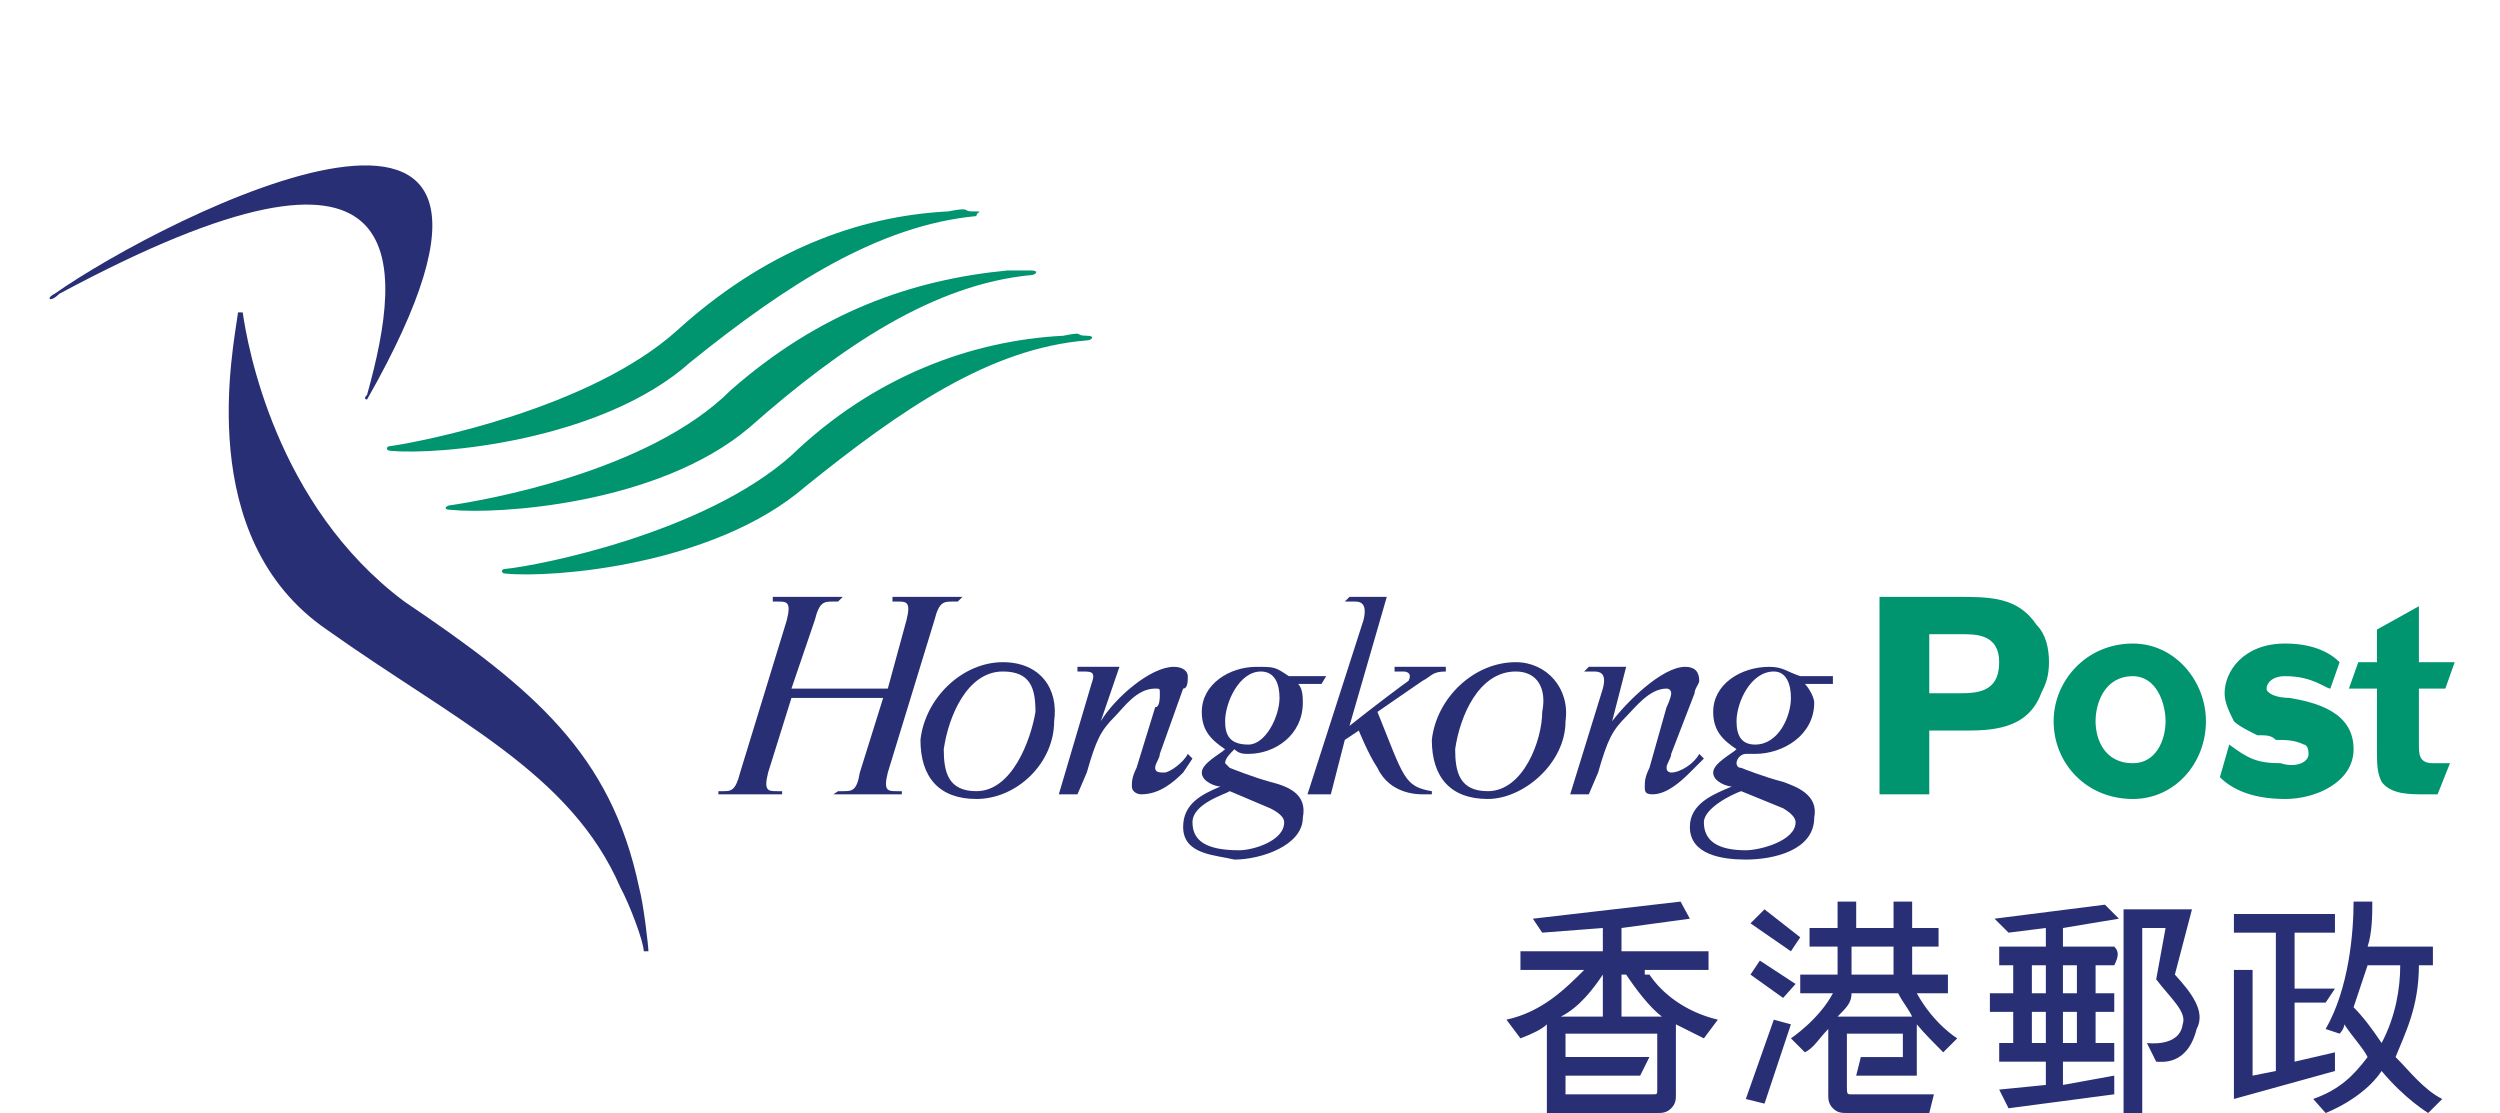
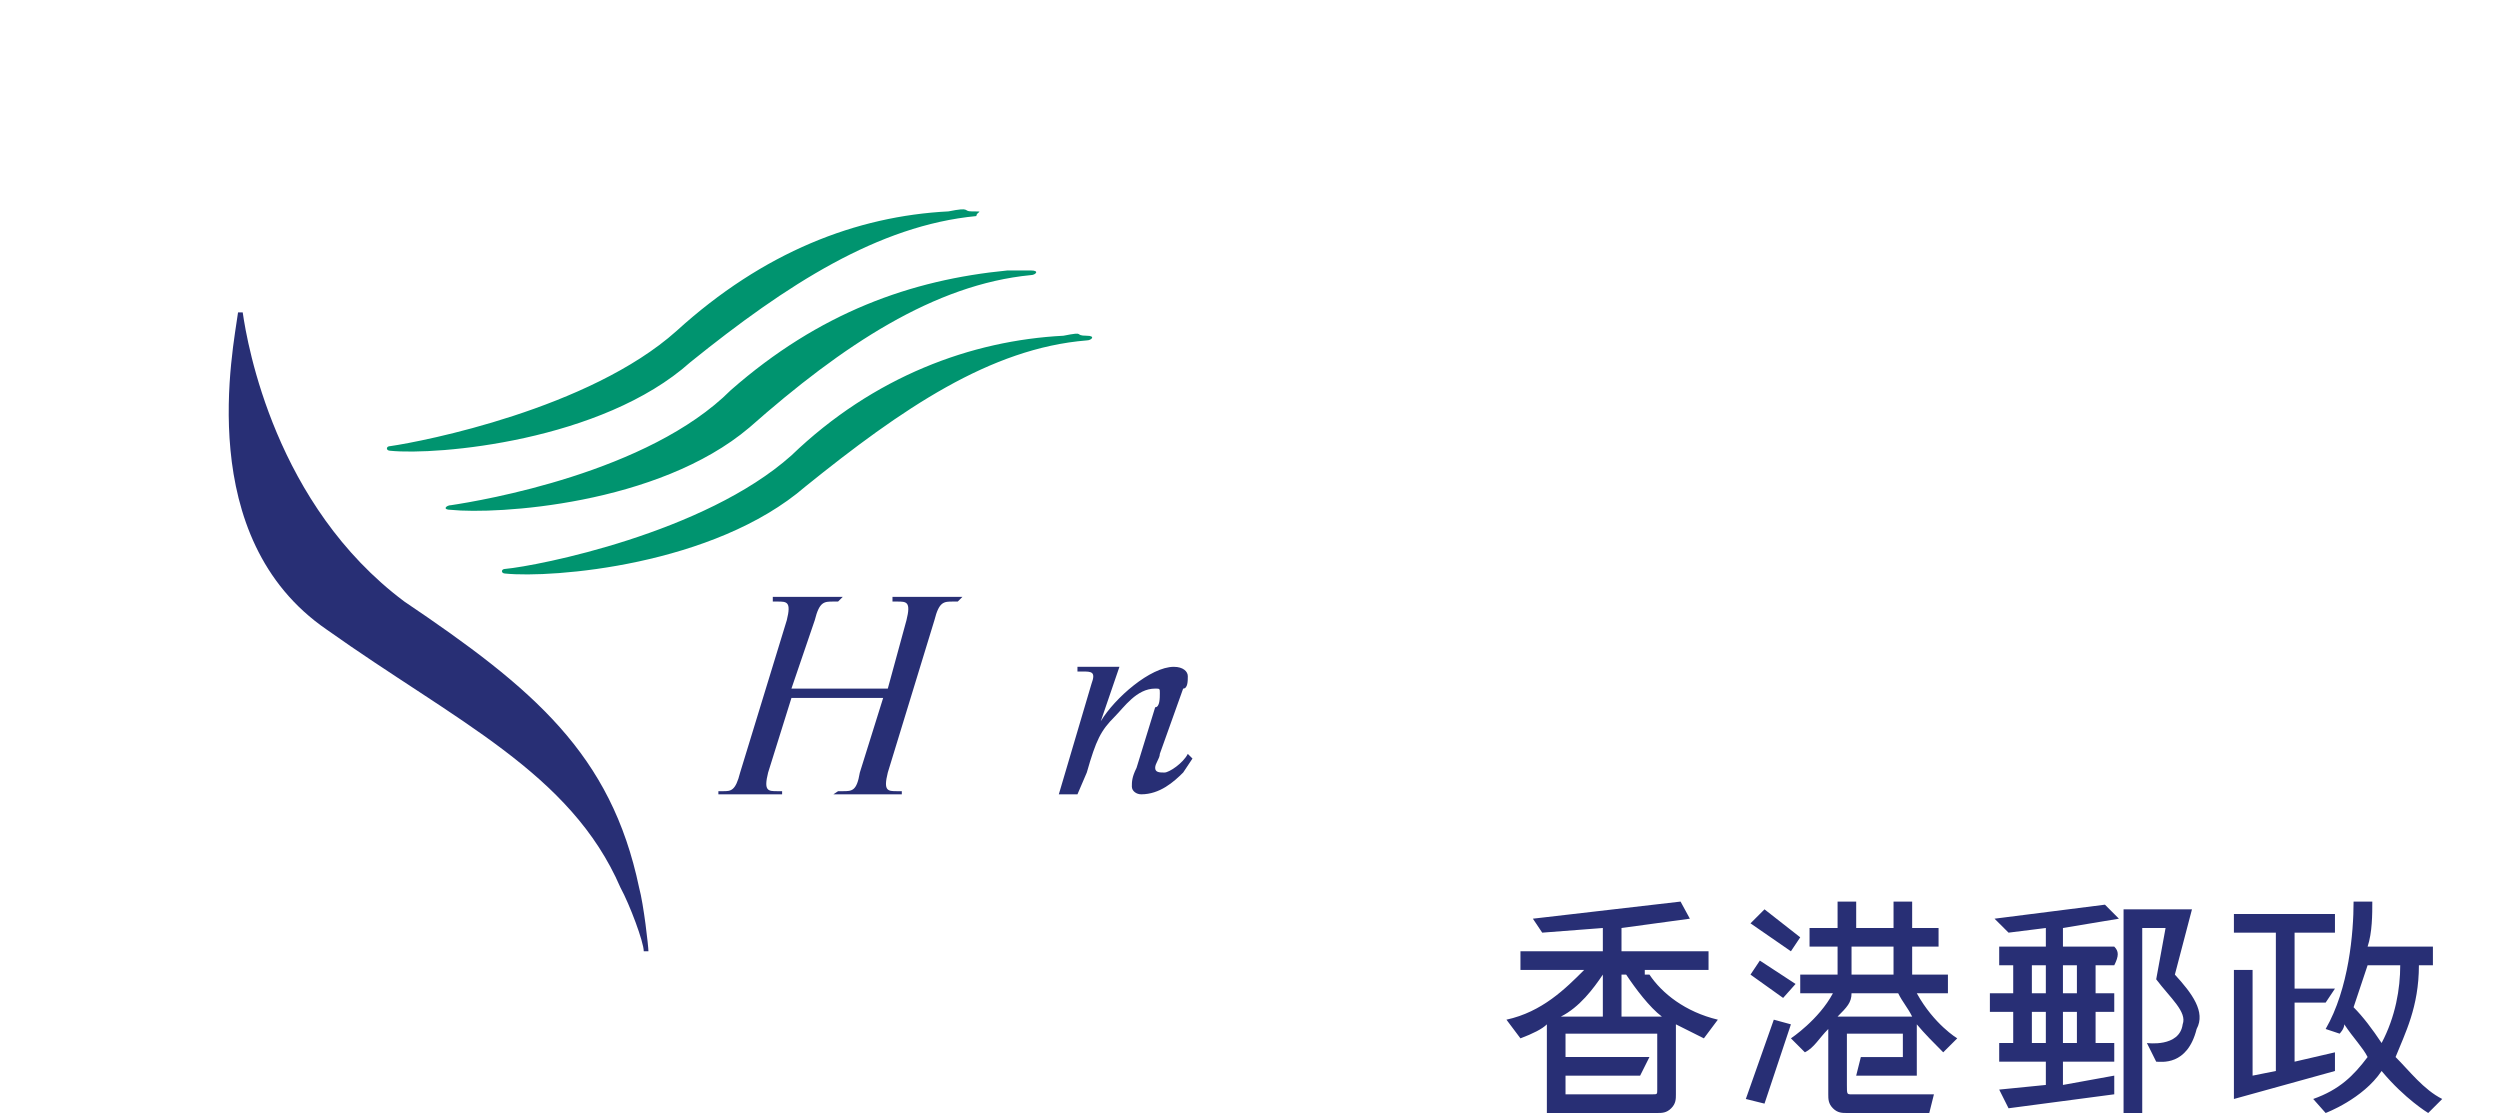
<svg xmlns="http://www.w3.org/2000/svg" height="1113" viewBox="-.877 -17.922 499.005 230.514" width="2500">
-   <path d="m65.763 64.816c47.001-82.738-41.851-37.99-64.712-21.892-1.928.963-.964 1.928.969 0 74.364-39.922 71.467-6.765 63.743 20.921-.964.971 0 .971 0 .971" fill="#282f75" />
  <path d="m118.239 165.902c1.929 3.543 4.826 11.266 4.826 13.195h.97c0-.965-.97-9.652-1.934-13.195-5.795-27.687-21.892-41.21-48.615-59.236-26.717-19.958-32.513-53.121-33.478-59.881h-.969c-.964 7.405-9.332 46.683 18.35 65.676 26.723 18.995 50.549 29.617 60.85 53.441" fill="#282f75" />
  <path d="m94.414 99.902c-.964 0-.964.969 0 .969 9.657.964 43.139-1.608 62.134-18.029 19.959-16.098 38.309-28.652 58.272-30.262.964 0 1.928-.968 0-.968-2.897 0 0-.965-4.831 0-18.994.968-39.278 8.373-56.339 24.789-18.03 16.097-52.477 22.862-59.236 23.501m-11.266-13.194c-.969 0-1.934.964 0 .964 9.332.963 42.815-.964 61.809-17.061 19.319-17.066 38.309-29.622 58.273-31.555.964 0 1.928-.965 0-.965h-4.832c-19.958 1.935-38.953 8.693-57.303 24.791-17.06 17.062-51.512 22.857-57.947 23.826m-12.559-12.236c-.965 0-.965.965 0 .965 9.662.965 43.784-1.933 62.134-18.349 19.964-16.099 38.958-28.332 59.236-30.262 0-.968 1.934-.968-.964-.968-1.934 0 0-.964-4.832 0-18.994.968-38.309 8.374-56.338 24.79-18.025 16.096-52.472 22.856-59.236 23.824" fill="#00946f" />
  <g fill="#282f75">
    <path d="m236.712 139.18-.969-.964c-.964 1.927-3.861 3.862-4.826 3.862-.969 0-1.933 0-1.933-.965 0-.97.964-1.933.964-2.897l4.832-13.524c.964 0 .964-1.61.964-2.573 0-.965-.964-1.935-2.897-1.935-4.826 0-12.229 6.44-15.127 11.271l3.862-11.271h-8.693v.97h.965c1.933 0 2.896 0 1.933 2.573l-6.759 22.862h3.861l1.934-4.511c1.928-6.76 2.898-8.693 5.796-11.591 1.928-1.93 4.505-5.795 8.368-5.795.964 0 .964 0 .964.968 0 .965 0 2.897-.964 2.897l-3.862 12.556c-.969 1.933-.969 2.897-.969 3.862 0 .963.969 1.613 1.934 1.613 3.862 0 6.76-2.578 8.693-4.511m-61.174.001 9.656-31.55c.97-3.862 1.934-3.862 3.867-3.862h.965l.964-.97h-14.483v.97h.965c1.933 0 2.897 0 1.933 3.862l-3.866 14.164h-19.959l4.832-14.164c.964-3.862 1.928-3.862 3.862-3.862h.963l.969-.97h-14.487v.97h.964c1.934 0 2.897 0 1.934 3.862l-9.662 31.55c-.965 3.86-1.929 3.86-3.537 3.86h-.969v.65h13.199v-.65h-.964c-1.933 0-2.898 0-1.933-3.86l4.831-15.453h18.995l-4.832 15.453c-.644 3.86-1.608 3.86-3.537 3.86h-.969l-.963.65h14.163v-.65h-.964c-1.937 0-2.9 0-1.937-3.86" />
-     <path d="m204.194 129.522c-.964 5.795-4.826 16.416-12.229 16.416-5.801 0-6.765-3.86-6.765-8.688.964-6.764 4.831-16.097 12.235-16.097 5.795.001 6.759 3.544 6.759 8.369m-6.759-10.3c-8.373 0-16.097 7.403-17.061 16.096 0 7.728 3.862 12.236 11.591 12.236 8.368 0 16.096-7.405 16.096-16.098.964-6.759-2.903-12.234-10.626-12.234zm77.586 10.3s8.368-5.795 9.339-6.44c1.927-.963 1.927-1.928 4.824-1.928v-.97h-10.62v.97h1.928s1.934 0 .97 1.928c-.97.645-7.404 5.476-12.235 9.338l7.729-26.724h-7.729l-.964.97h1.929c.969 0 2.897 0 1.933 3.862l-11.591 36.061h4.832l2.897-11.271 2.897-1.933s1.929 4.831 3.861 7.729c2.573 5.476 8.368 5.476 9.339 5.476h1.927v-.65c-5.796-.964-5.796-2.894-11.266-16.418" />
-     <path d="m248.303 136.288c-3.867 0-4.83-1.935-4.83-4.833 0-3.866 2.896-10.301 7.403-10.301 2.898 0 3.863 2.573 3.863 5.471-.001 3.862-2.899 9.663-6.436 9.663m-3.867 9.65 8.374 3.543c1.929.965 2.897 1.928 2.897 2.902 0 3.866-6.44 5.796-9.338 5.796-6.759 0-9.657-1.93-9.657-5.796s6.761-5.794 7.724-6.445zm19.964-23.819h-7.73c-2.897-1.929-2.897-1.929-6.759-1.929-5.476 0-11.271 3.537-11.271 9.333 0 3.862 1.934 5.795 4.832 7.729-.971.965-4.832 2.897-4.832 4.827 0 1.933 2.898 2.897 3.861 2.897-3.861 1.613-7.723 3.541-7.723 8.373 0 5.796 6.759 5.796 10.621 6.759 5.476 0 14.168-2.893 14.168-8.698.964-4.82-2.897-6.434-6.759-7.398-3.543-.965-8.374-2.897-8.374-2.897l-.963-.965c0-.968.963-1.933 1.927-2.897.969.965 1.934.965 2.903.965 5.471 0 11.266-3.863 11.266-10.626 0-.965 0-2.893-.969-3.863h4.831zm88.858 14.169c-2.903 0-3.867-1.935-3.867-4.833 0-3.866 2.902-10.301 7.723-10.301 2.578 0 3.543 2.573 3.543 5.471-.001 3.862-2.579 9.663-7.399 9.663m-2.904 9.65 8.688 3.543c1.614.965 2.578 1.928 2.578 2.902 0 3.866-7.399 5.796-10.302 5.796-5.796 0-8.688-1.93-8.688-5.796.001-2.902 5.785-5.794 7.724-6.445zm19-23.819h-6.77c-2.893-.965-3.542-1.929-6.435-1.929-5.795 0-11.591 3.537-11.591 9.333 0 3.862 1.929 5.795 4.832 7.729-.976.965-4.832 2.897-4.832 4.827 0 1.933 2.893 2.897 3.856 2.897-3.856 1.613-8.687 3.541-8.687 8.373 0 5.796 6.759 6.759 11.59 6.759 5.795 0 14.168-1.928 14.168-8.698.965-4.82-3.866-6.434-6.444-7.398-3.857-.965-8.688-2.897-8.688-2.897-.964 0-.964-.965-.964-.965 0-.968.964-1.933 1.928-1.933h1.939c5.784 0 12.229-3.863 12.229-10.626 0-.965-.975-2.893-1.938-3.863h5.805v-1.609z" />
-     <path d="m342.631 139.18-.965-.964c-.963 1.927-3.866 3.862-5.806 3.862 0 0-.964 0-.964-.965 0-.97.964-1.933.964-2.897l4.843-12.556c0-.968.963-1.933.963-2.578 0-1.928-.963-2.897-2.902-2.897-4.831 0-12.229 7.405-15.133 11.271l2.903-11.271h-7.734l-.964.97h1.928c.965 0 2.903 0 1.939 3.538l-6.76 21.897h3.856l1.929-4.511c1.938-6.76 2.902-8.693 5.806-11.591 1.928-1.93 4.821-5.795 8.362-5.795 0 0 .964 0 .964.968 0 .965-.964 2.897-.964 2.897l-3.541 12.556c-.965 1.933-.965 2.897-.965 3.862 0 .963 0 1.613 1.613 1.613 2.893 0 5.796-2.578 7.725-4.511m-30.58-12.556c0 5.795-3.867 16.416-11.271 16.416-5.795 0-6.759-3.86-6.759-8.688.964-6.764 4.83-16.097 12.554-16.097 4.507.001 6.439 3.544 5.476 8.369m-5.476-10.3c-8.692 0-16.416 7.403-17.386 16.096 0 7.728 3.867 12.236 11.591 12.236 7.404 0 16.098-7.405 16.098-16.098.968-6.759-3.864-12.234-10.303-12.234z" />
  </g>
-   <path d="m395.103 125.66h-5.796v-12.234h6.76c2.903 0 7.724 0 7.724 5.795-.001 6.439-4.821 6.439-8.688 6.439m0-19.964h-16.097v40.893h10.301v-13.204h6.76c5.796 0 13.529 0 16.422-7.725.964-1.933 1.614-3.541 1.614-6.438s-.65-5.795-2.578-7.73c-3.869-5.796-9.663-5.796-16.422-5.796zm68.893 20.929c-2.902 0-4.831-.965-4.831-1.933 0-.965.964-2.573 3.866-2.573 5.796 0 8.373 2.573 9.338 2.573l1.928-5.47c-1.928-1.935-5.47-3.862-11.266-3.862-8.688 0-12.555 5.795-12.555 10.301 0 1.93.965 3.862 1.929 5.795.975.964 2.903 1.929 4.831 2.897 1.929 0 2.893 0 3.857.965 1.938 0 3.866 0 5.805.964 0 0 .965 0 .965 1.934 0 1.927-2.903 2.897-5.795 1.927-4.832 0-6.76-.963-10.627-3.861l-1.939 6.764c1.939 1.93 5.807 4.508 13.529 4.508 6.446 0 14.158-3.543 14.158-10.303 0-7.729-7.711-9.661-13.193-10.626m26.724 9.657v-11.59h5.47l1.938-5.47h-7.408v-11.591l-8.688 4.831v6.76h-3.866l-1.939 5.47h5.806v12.559c0 2.892 0 4.827.965 6.76 1.928 2.578 5.784 2.578 8.688 2.578h2.902l2.567-6.446h-3.532c-2.903 0-2.903-1.927-2.903-3.861m-59.242 3.866c-5.784 0-7.724-4.831-7.724-8.693 0-3.866 1.939-9.336 7.724-9.336 4.831 0 6.771 5.471 6.771 9.336-.001 3.863-1.94 8.693-6.771 8.693m0-24.789c-9.652 0-16.411 7.723-16.411 16.096 0 8.693 6.759 16.098 16.411 16.098 8.698 0 15.133-7.405 15.133-16.098-.001-8.373-6.435-16.096-15.133-16.096z" fill="#00946f" />
  <path d="m413.452 187.794v-5.795h-2.893v5.795m.001 10.303h2.893v-6.445h-2.893zm9.327 0v-6.445h-2.893v6.445zm0-10.303v-5.795h-2.893v5.795zm9.662 24.797v-42.181h14.169l-3.542 13.519c3.542 3.865 6.435 7.723 4.506 11.266-1.928 7.733-7.398 6.769-8.373 6.769l-1.928-3.866s6.759.963 7.408-3.867c.965-2.578-2.578-5.471-5.48-9.328l1.939-10.625h-4.832v38.314h-3.867zm-23.82-37.351-2.902-2.892 22.867-2.903 2.893 2.903-11.592 1.928v3.856h10.627c.965.965.965 1.928 0 3.866h-3.867v5.795h3.867v3.857h-3.867v6.445h3.867v3.866h-10.627v4.821l10.627-1.93v3.868l-21.893 2.893-1.938-3.868 9.662-.963v-4.821h-9.662v-3.866h2.903v-6.445h-4.831v-3.857h4.831v-5.795h-2.903v-3.866h9.662v-3.856zm-80.16 17.386h8.363c-2.577-1.939-5.471-5.795-7.398-8.697h-.965m11.266 10.3v14.493c0 .965 0 1.928-.975 2.893-.964.976-1.928.976-2.892.976h-22.858v-18.361c-.963.965-2.897 1.929-5.47 2.902l-2.903-3.867c7.41-1.613 12.236-6.434 16.098-10.301h-13.194v-3.866h17.062v-4.821l-12.555.964-1.935-2.892 30.586-3.543 1.929 3.543-14.159 1.928v4.821h18.026v3.866h-13.205v.965h.965c2.577 3.865 7.408 7.723 14.167 9.336l-2.892 3.867c-1.927-.974-3.866-1.938-5.795-2.903zm-3.866 7.734v-5.805h-18.994v4.842h17.381l-1.929 3.854h-15.452v3.868h18.03c.965 0 .965 0 .965-.976v-5.783zm-11.266-18.034c-1.939 2.902-4.831 6.758-8.693 8.697h8.693zm40.881-7.724-7.399-5.795-2.902 2.902 8.373 5.786zm-.964 9.661-7.399-4.841-1.938 2.904 6.759 4.83zm-10.302 23.822 3.867.962 5.471-16.421-3.543-.964zm19-17.062c1.928-1.939 2.893-2.902 2.893-4.832h9.662c.964 1.93 1.928 2.893 2.893 4.832m-12.555-14.493h8.698v5.796h-8.698zm1.928 22.867-.965 3.854h12.555v-10.625c1.614 1.929 3.543 3.867 5.472 5.795l2.902-2.893s-4.831-2.902-8.374-9.338h6.446v-3.865h-7.409v-5.796h5.47v-3.856h-5.47v-5.471h-3.856v5.471h-7.735v-5.471h-3.855v5.471h-5.807v3.856h5.807v5.796h-7.734v3.865h6.77c-2.902 5.471-8.697 9.338-8.697 9.338l2.893 2.893c1.938-.965 2.902-2.893 4.841-4.83v13.528c0 .965 0 1.928.964 2.893.965.976 1.929.976 2.893.976h17.061l.965-3.868h-17.061c-.965 0-.965 0-.965-1.938v-10.626h11.591v4.842h-8.702zm115.581-19.001c0 8.688-2.903 14.159-4.832 19.001 2.893 2.892 5.796 6.747 9.662 8.688l-2.903 2.903s-4.83-2.903-9.65-8.699c-3.867 5.796-11.592 8.699-11.592 8.699l-2.577-2.903c5.47-1.94 8.362-4.833 11.266-8.688-.964-1.94-2.903-3.868-4.831-6.771 0 .965-.965 1.929-.965 1.929l-2.893-.964c4.821-8.363 5.785-19.954 5.785-26.389h3.878c0 2.567 0 6.435-.975 9.327h13.528v3.866m-16.432 8.689c1.939 1.939 3.878 4.508 5.807 7.41 2.892-5.471 3.856-11.266 3.856-16.098h-6.76c-.963 2.902-1.927 5.795-2.903 8.688zm-12.218 11.276 8.362-1.938v3.867l-20.928 5.796v-26.724h3.867v21.891l4.821-.963v-28.651h-8.688v-3.867h20.928v3.867h-8.362v11.591h8.362l-1.929 2.893h-6.434v12.238z" fill="#282f75" />
</svg>